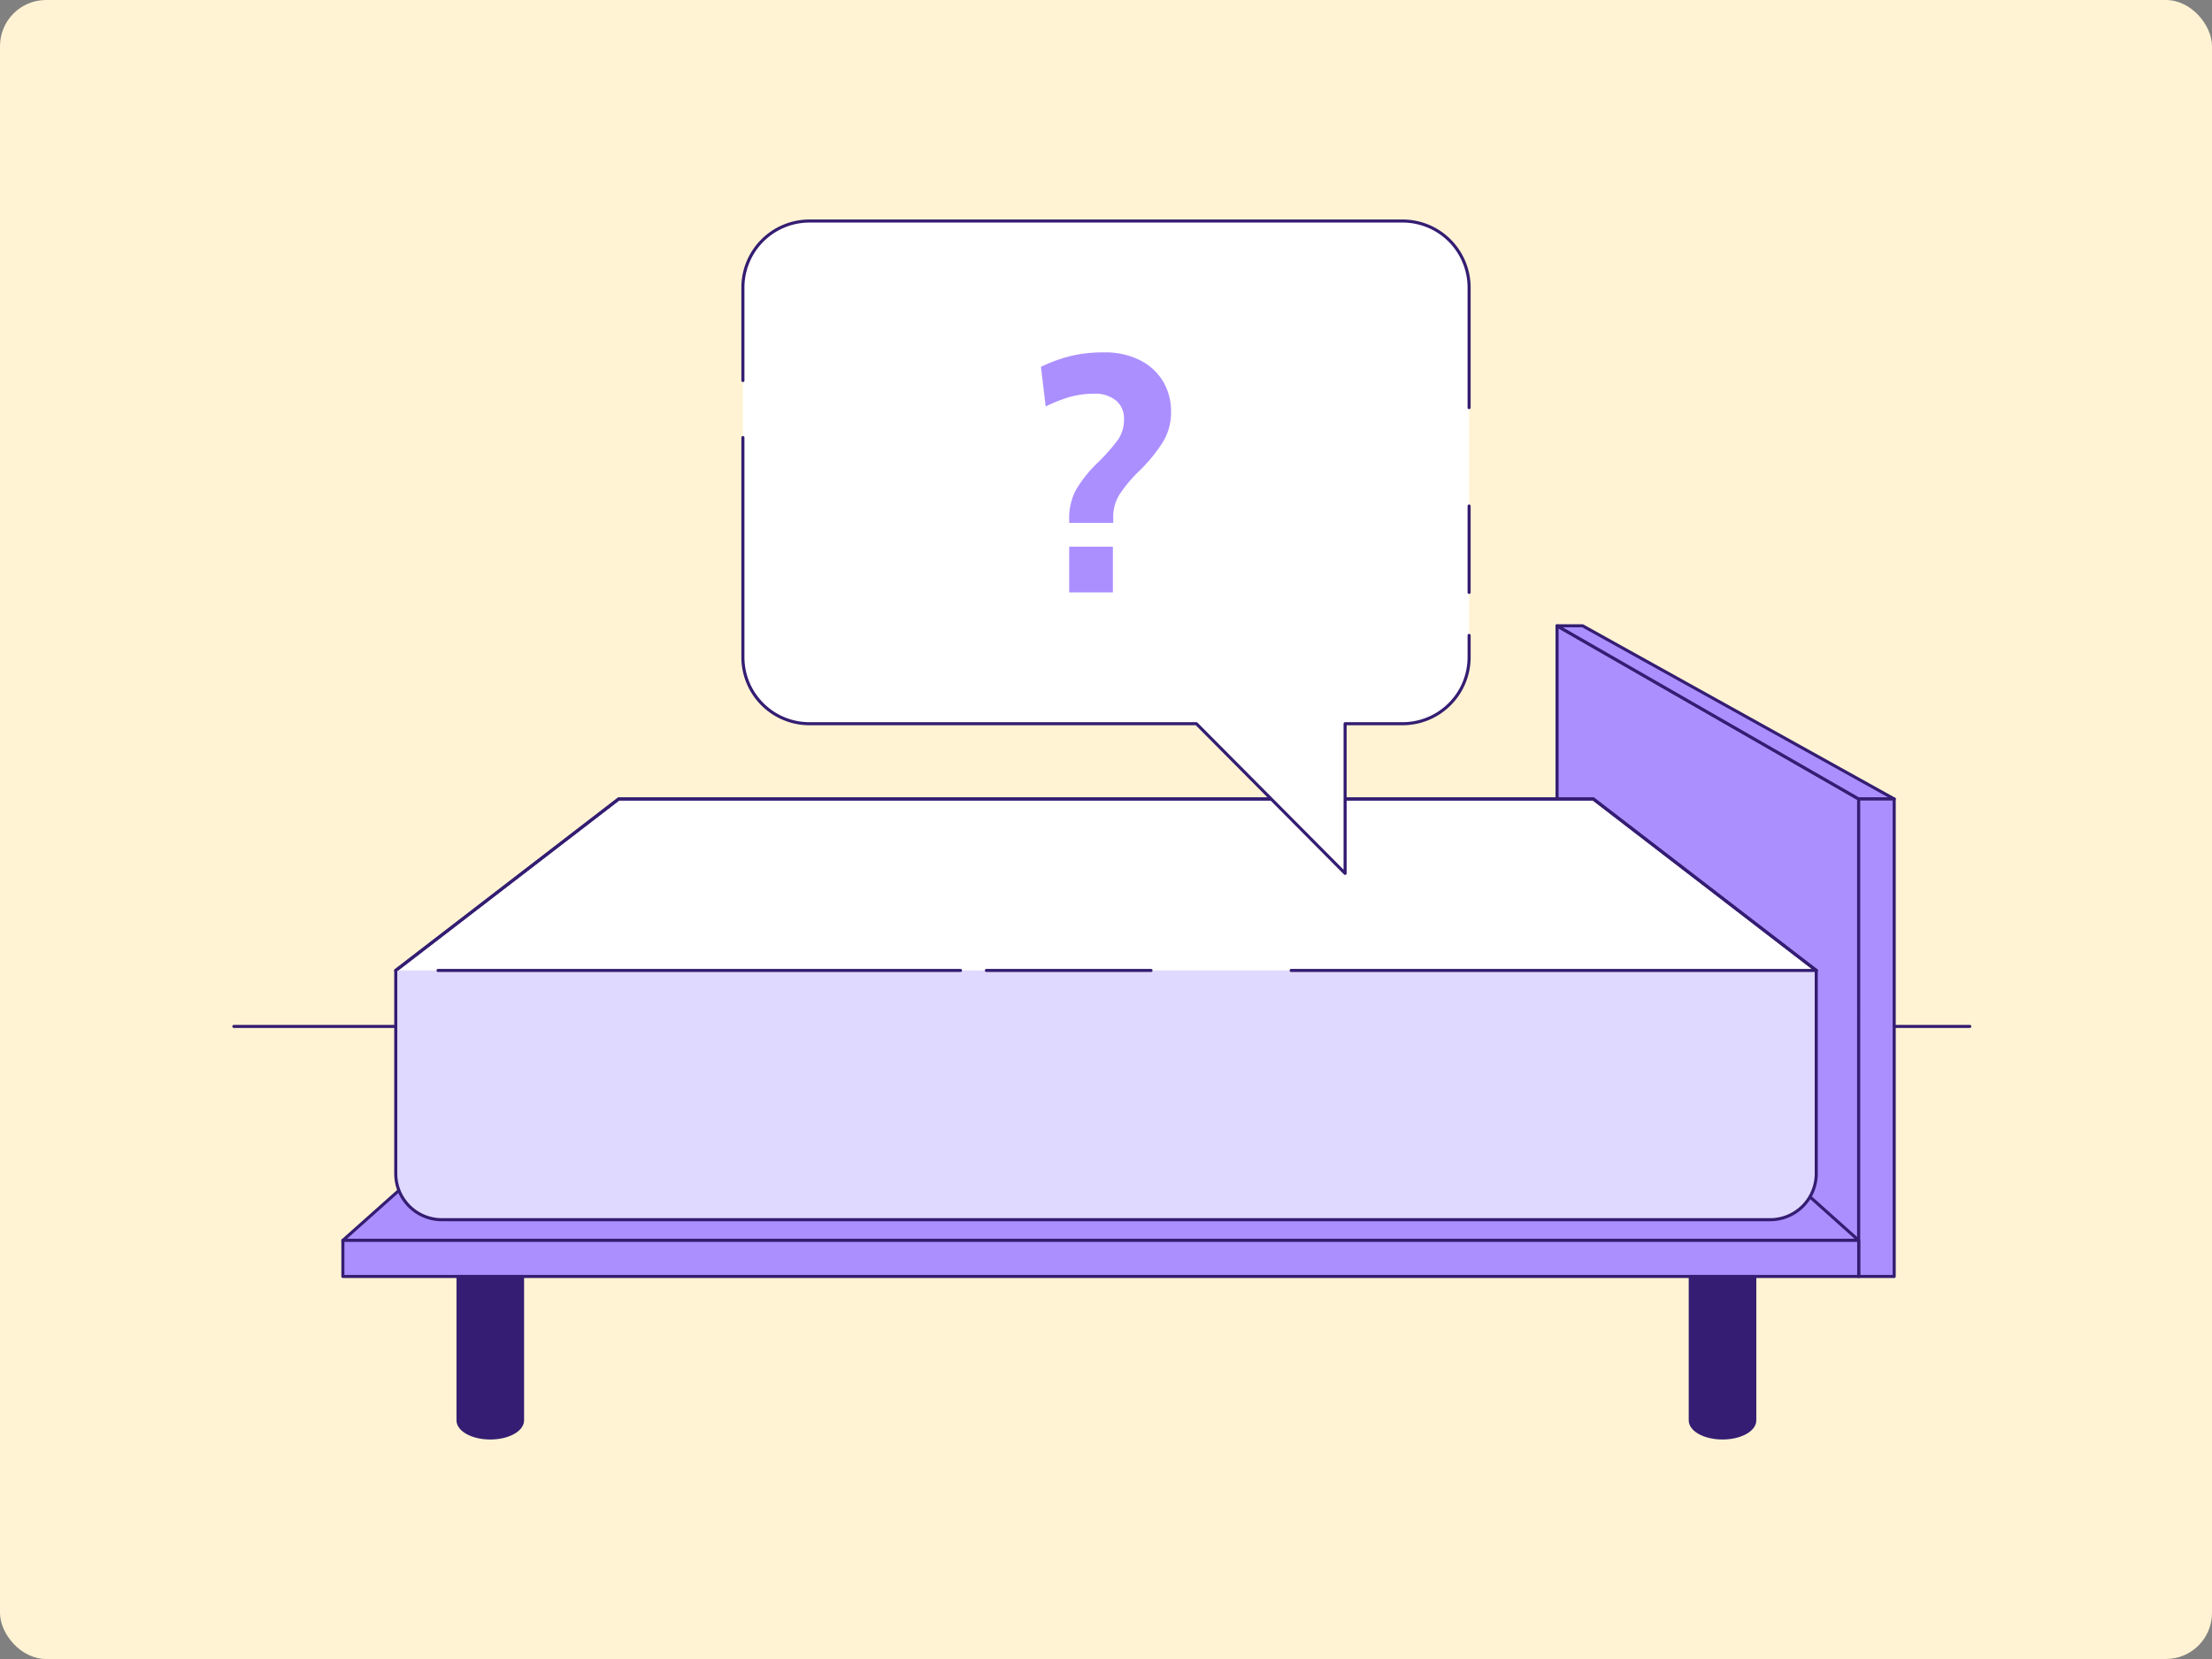
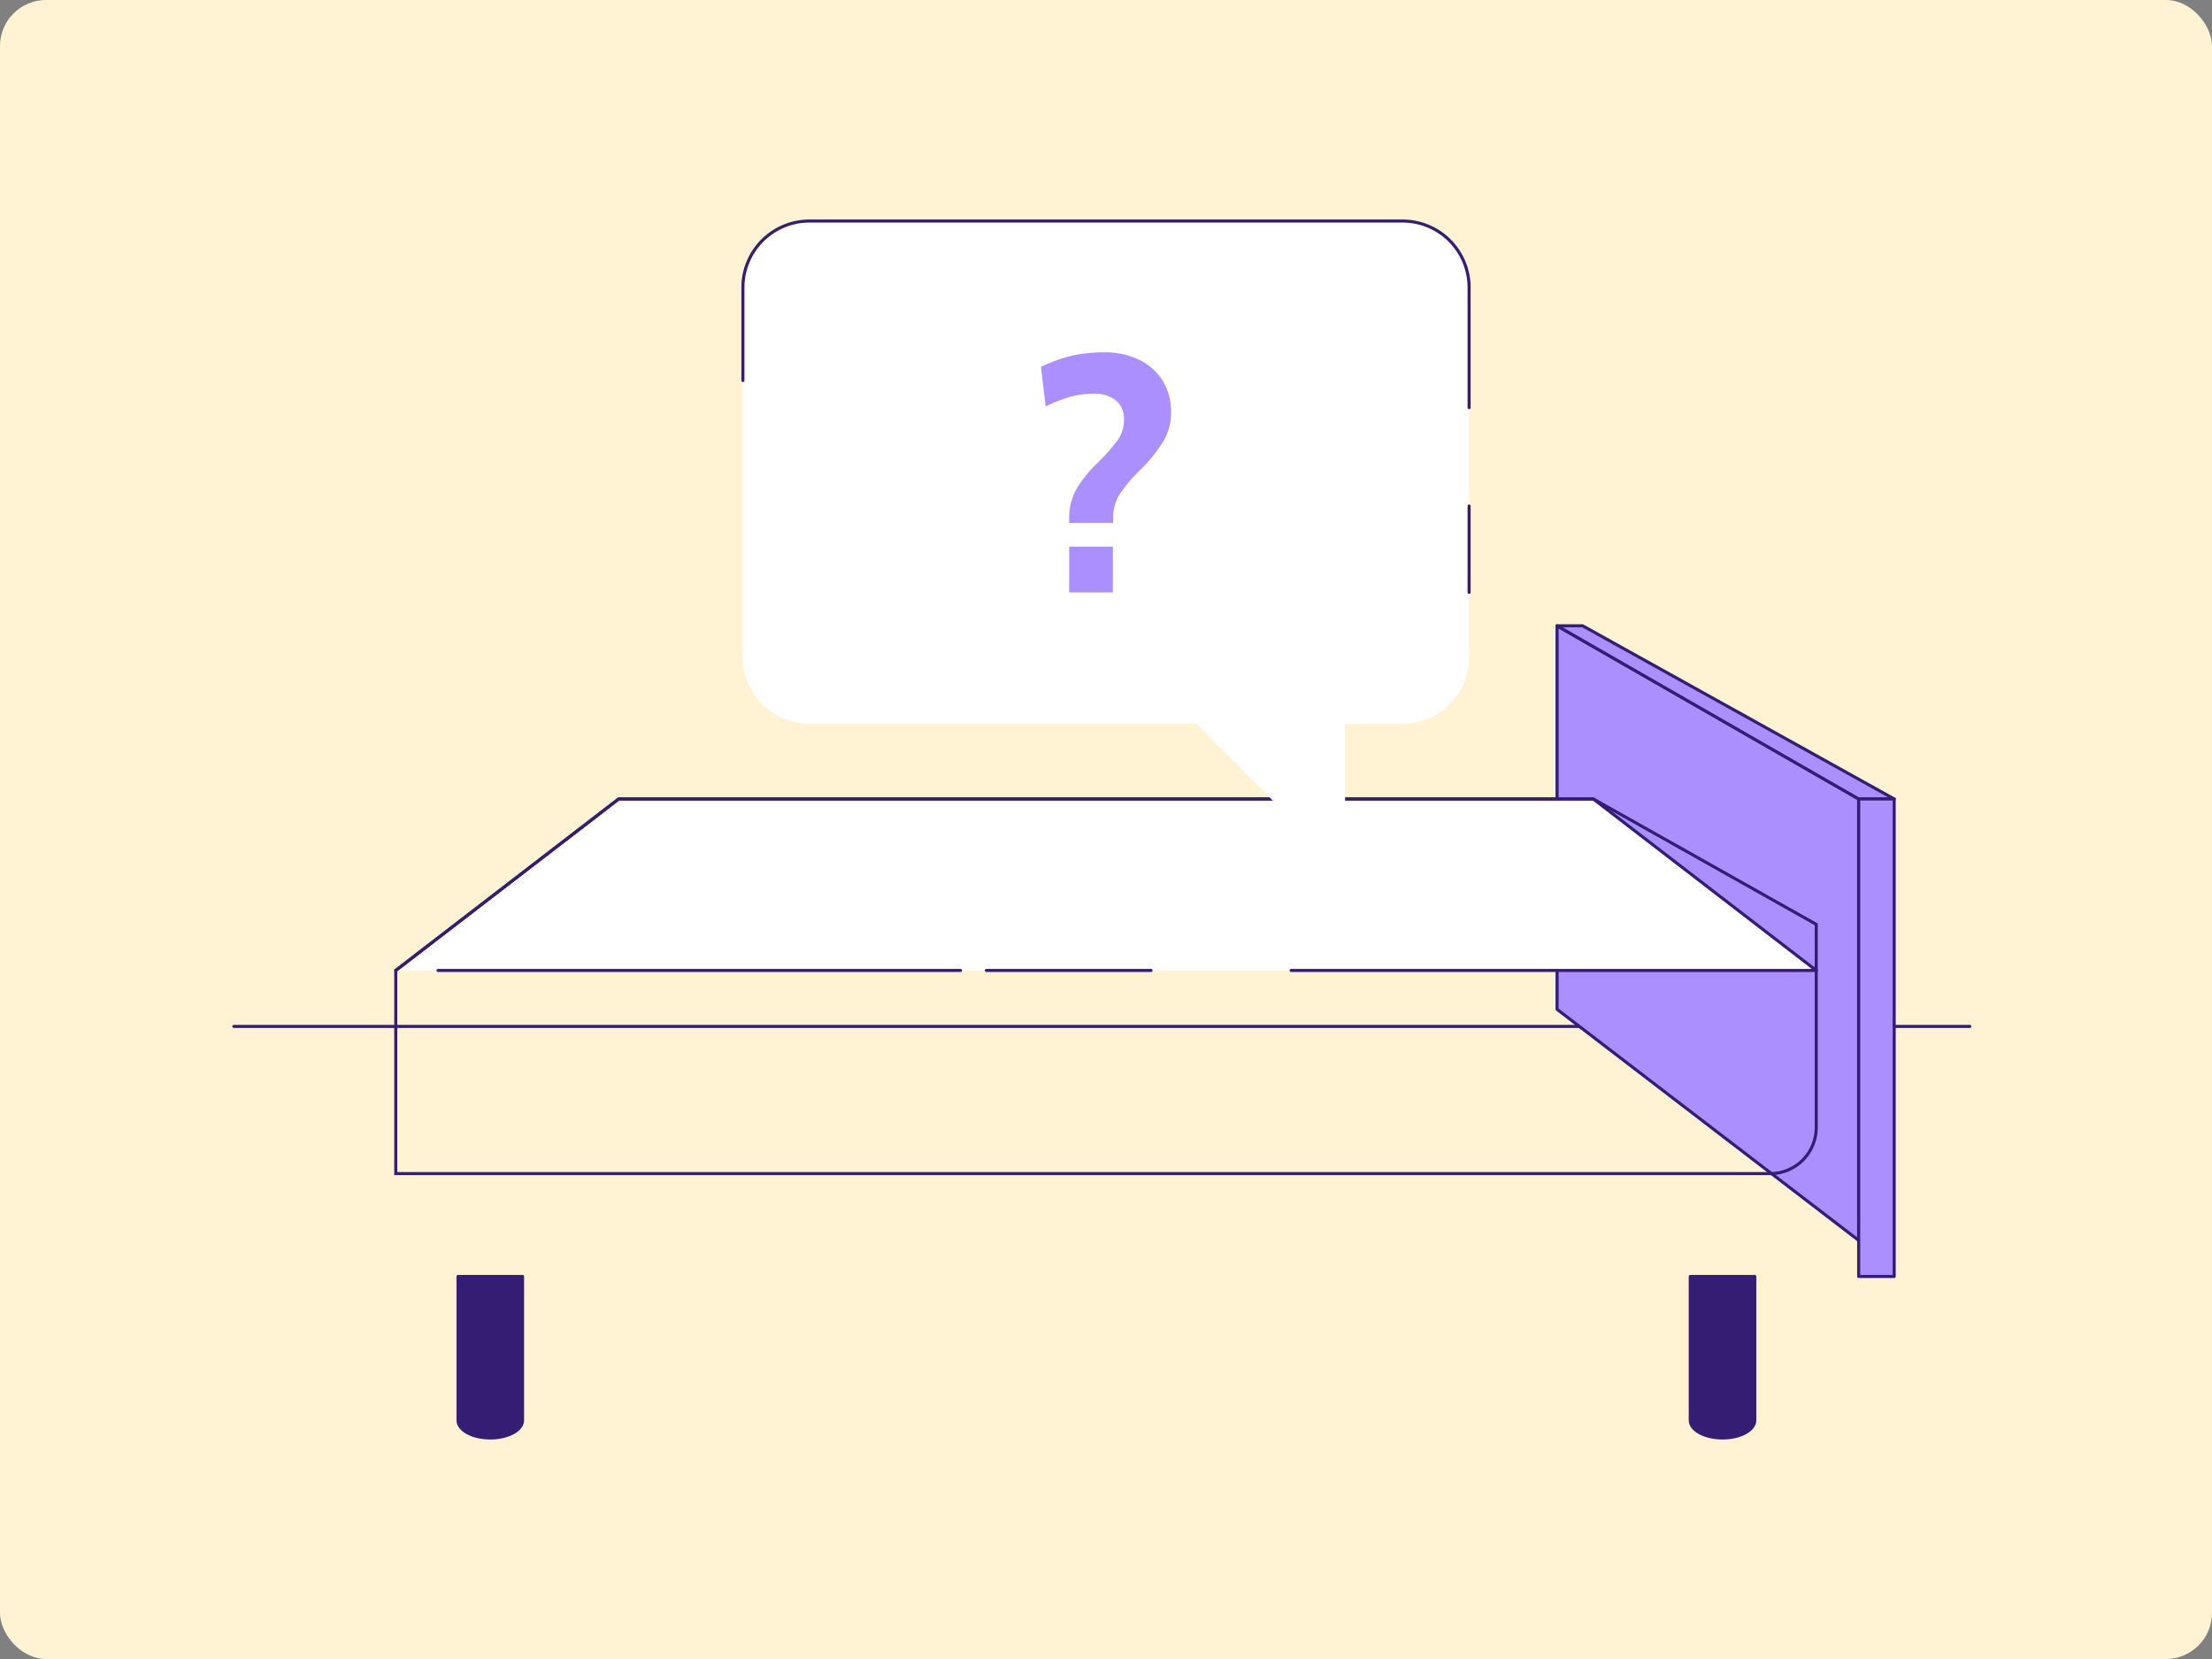
<svg xmlns="http://www.w3.org/2000/svg" width="720" height="540" viewBox="0 0 720 540">
  <rect x="0" y="0" width="720" height="540" fill="#808080" stroke="none" />
  <g id="Group_1393" data-name="Group 1393" transform="translate(-955 -321)">
    <rect id="Rectangle_320" data-name="Rectangle 320" width="720" height="540" rx="15" transform="translate(955 321)" fill="#fff3d3" />
    <line id="Line_265" data-name="Line 265" x2="565.047" transform="translate(1031.119 655.096)" fill="#fff" stroke="#341d72" stroke-linecap="round" stroke-linejoin="round" stroke-width="1" />
    <path id="Path_434" data-name="Path 434" d="M506.82,328.533V203.7l98.174,56.361V403.742Z" transform="translate(955 321)" fill="#ab8fff" stroke="#341d72" stroke-linecap="round" stroke-linejoin="round" stroke-width="1" />
-     <path id="Path_435" data-name="Path 435" d="M520.879,328.533H196.016L111.6,403.742H604.994Z" transform="translate(955 321)" fill="#ab8fff" stroke="#341d72" stroke-linecap="round" stroke-linejoin="round" stroke-width="1" />
    <path id="Path_436" data-name="Path 436" d="M515.154,203.7H506.82l98.174,56.361h11.562Z" transform="translate(955 321)" fill="#ab8fff" stroke="#341d72" stroke-linecap="round" stroke-linejoin="round" stroke-width="1" />
    <rect id="Rectangle_321" data-name="Rectangle 321" width="11.562" height="155.425" transform="translate(1559.994 581.058)" fill="#ab8fff" stroke="#341d72" stroke-linecap="round" stroke-linejoin="round" stroke-width="1" />
-     <rect id="Rectangle_322" data-name="Rectangle 322" width="493.391" height="11.741" transform="translate(1066.604 724.742)" fill="#ab8fff" stroke="#341d72" stroke-linecap="round" stroke-linejoin="round" stroke-width="1" />
    <path id="Path_437" data-name="Path 437" d="M149.086,415.483v46.836c0,3.167,4.7,5.734,10.5,5.734s10.5-2.567,10.5-5.734V415.483Z" transform="translate(955 321)" fill="#341d72" stroke="#341d72" stroke-linecap="round" stroke-linejoin="round" stroke-width="1" />
    <path id="Path_438" data-name="Path 438" d="M550.174,415.483v46.836c0,3.167,4.7,5.734,10.5,5.734s10.5-2.567,10.5-5.734V415.483Z" transform="translate(955 321)" fill="#341d72" stroke="#341d72" stroke-linecap="round" stroke-linejoin="round" stroke-width="1" />
    <path id="Path_439" data-name="Path 439" d="M591.182,315.878l-72.561-55.82H201.379l-72.561,55.82" transform="translate(955 321)" fill="#fff" stroke="#341d72" stroke-linecap="round" stroke-linejoin="round" stroke-width="1" />
-     <path id="Rectangle_323" data-name="Rectangle 323" d="M0,0H462.364a0,0,0,0,1,0,0V66.13a15,15,0,0,1-15,15H15a15,15,0,0,1-15-15V0A0,0,0,0,1,0,0Z" transform="translate(1083.818 636.878)" fill="#e0d9ff" />
-     <path id="Path_440" data-name="Path 440" d="M518.621,260.058H201.379l-72.561,55.82v66.13a15,15,0,0,0,15,15H576.182a15,15,0,0,0,15-15v-66.13Z" transform="translate(955 321)" fill="none" stroke="#341d72" stroke-miterlimit="10" stroke-width="1" />
+     <path id="Path_440" data-name="Path 440" d="M518.621,260.058H201.379l-72.561,55.82v66.13H576.182a15,15,0,0,0,15-15v-66.13Z" transform="translate(955 321)" fill="none" stroke="#341d72" stroke-miterlimit="10" stroke-width="1" />
    <path id="Path_441" data-name="Path 441" d="M456.537,71.947H263.466A21.654,21.654,0,0,0,241.812,93.6V213.912a21.654,21.654,0,0,0,21.654,21.654H389.427l48.4,48.717V235.566h18.714a21.652,21.652,0,0,0,21.651-21.651V93.6a21.651,21.651,0,0,0-21.649-21.654Z" transform="translate(955 321)" fill="#fff" />
    <g id="Group_1394" data-name="Group 1394" transform="translate(955 321)">
      <path id="Path_442" data-name="Path 442" d="M478.188,132.671V93.6a21.651,21.651,0,0,0-21.649-21.654H263.466A21.654,21.654,0,0,0,241.812,93.6v30.258" fill="none" stroke="#341d72" stroke-linecap="round" stroke-linejoin="round" stroke-width="1" />
      <path id="Path_443" data-name="Path 443" d="M478.188,192.821V164.712" fill="none" stroke="#341d72" stroke-linecap="round" stroke-linejoin="round" stroke-width="1" />
-       <path id="Path_444" data-name="Path 444" d="M241.812,142.431v71.481a21.654,21.654,0,0,0,21.654,21.654H389.427l48.4,48.717V235.566h18.714a21.652,21.652,0,0,0,21.651-21.651v-7.09" fill="none" stroke="#341d72" stroke-linecap="round" stroke-linejoin="round" stroke-width="1" />
    </g>
    <g id="Group_1395" data-name="Group 1395" transform="translate(955 321)">
      <path id="Path_445" data-name="Path 445" d="M348.018,169.075a19.38,19.38,0,0,1,2.3-9.795,41.622,41.622,0,0,1,6.67-8.371,63.4,63.4,0,0,0,6.955-7.823,11.436,11.436,0,0,0,1.914-6.621,7.56,7.56,0,0,0-2.627-6.127,10.792,10.792,0,0,0-7.115-2.186,28.744,28.744,0,0,0-7.828,1.037,48.748,48.748,0,0,0-7.925,3.117L338.828,119.4a51.33,51.33,0,0,1,9.573-3.5,45.152,45.152,0,0,1,11-1.2,25.141,25.141,0,0,1,11.594,2.516,18.252,18.252,0,0,1,7.552,6.892,18.958,18.958,0,0,1,2.627,9.96,18.534,18.534,0,0,1-2.574,9.685,50.884,50.884,0,0,1-7.818,9.573,46.354,46.354,0,0,0-6.3,7.5,13.788,13.788,0,0,0-2.138,7.605v1.75H348.018Zm0,8.865H362.24v14.881H348.018Z" fill="#ab8fff" />
    </g>
    <line id="Line_266" data-name="Line 266" x2="170.067" transform="translate(1097.579 636.878)" fill="none" stroke="#341d72" stroke-linecap="round" stroke-linejoin="round" stroke-width="1" />
    <line id="Line_267" data-name="Line 267" x2="53.589" transform="translate(1276.061 636.878)" fill="none" stroke="#341d72" stroke-linecap="round" stroke-linejoin="round" stroke-width="1" />
    <line id="Line_268" data-name="Line 268" x2="170.915" transform="translate(1375.267 636.878)" fill="none" stroke="#341d72" stroke-linecap="round" stroke-linejoin="round" stroke-width="1" />
  </g>
</svg>